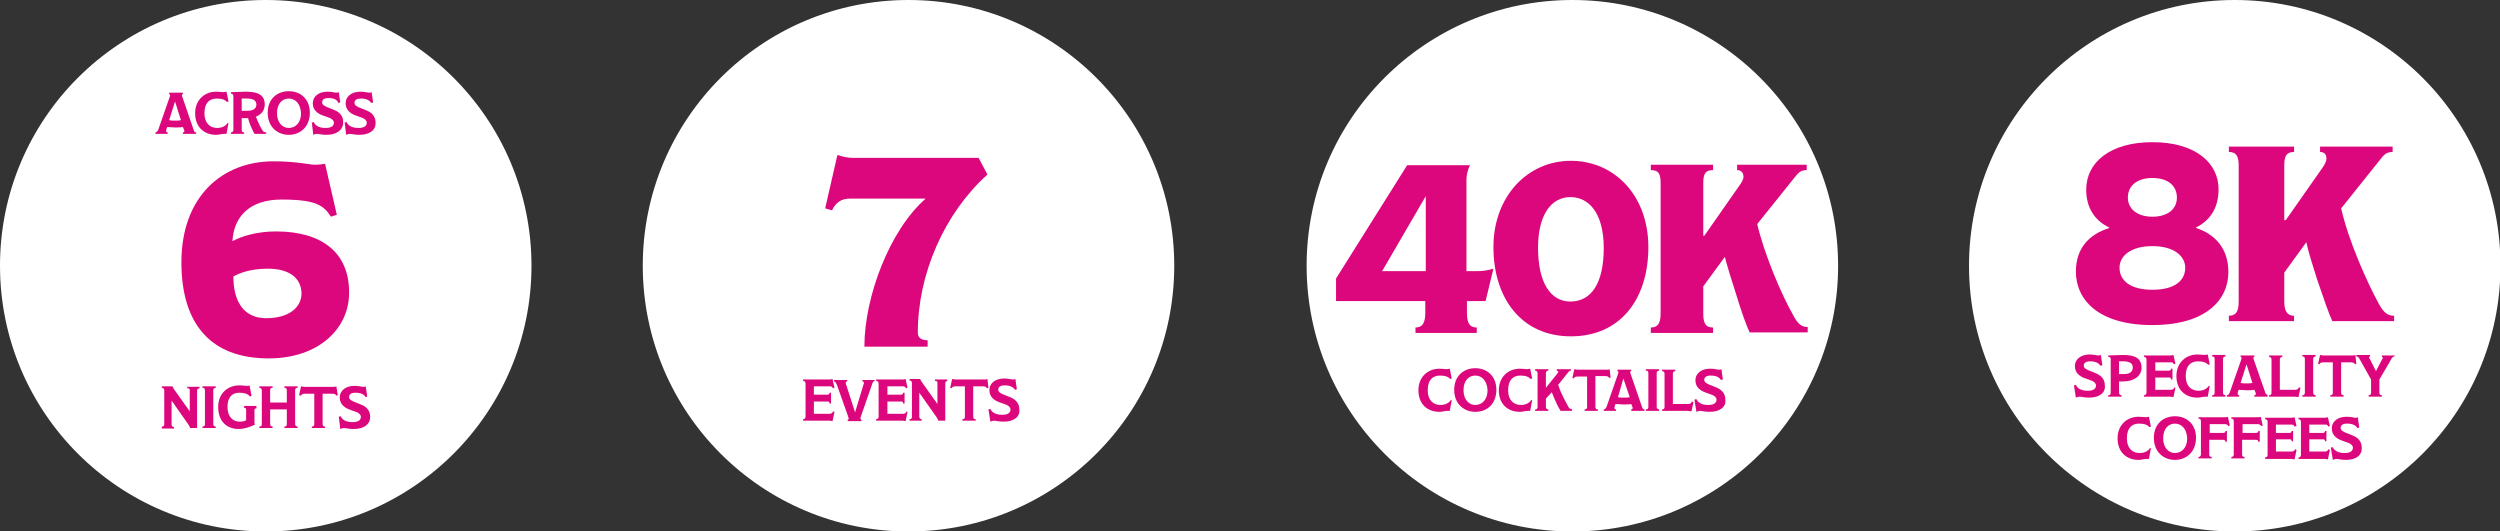
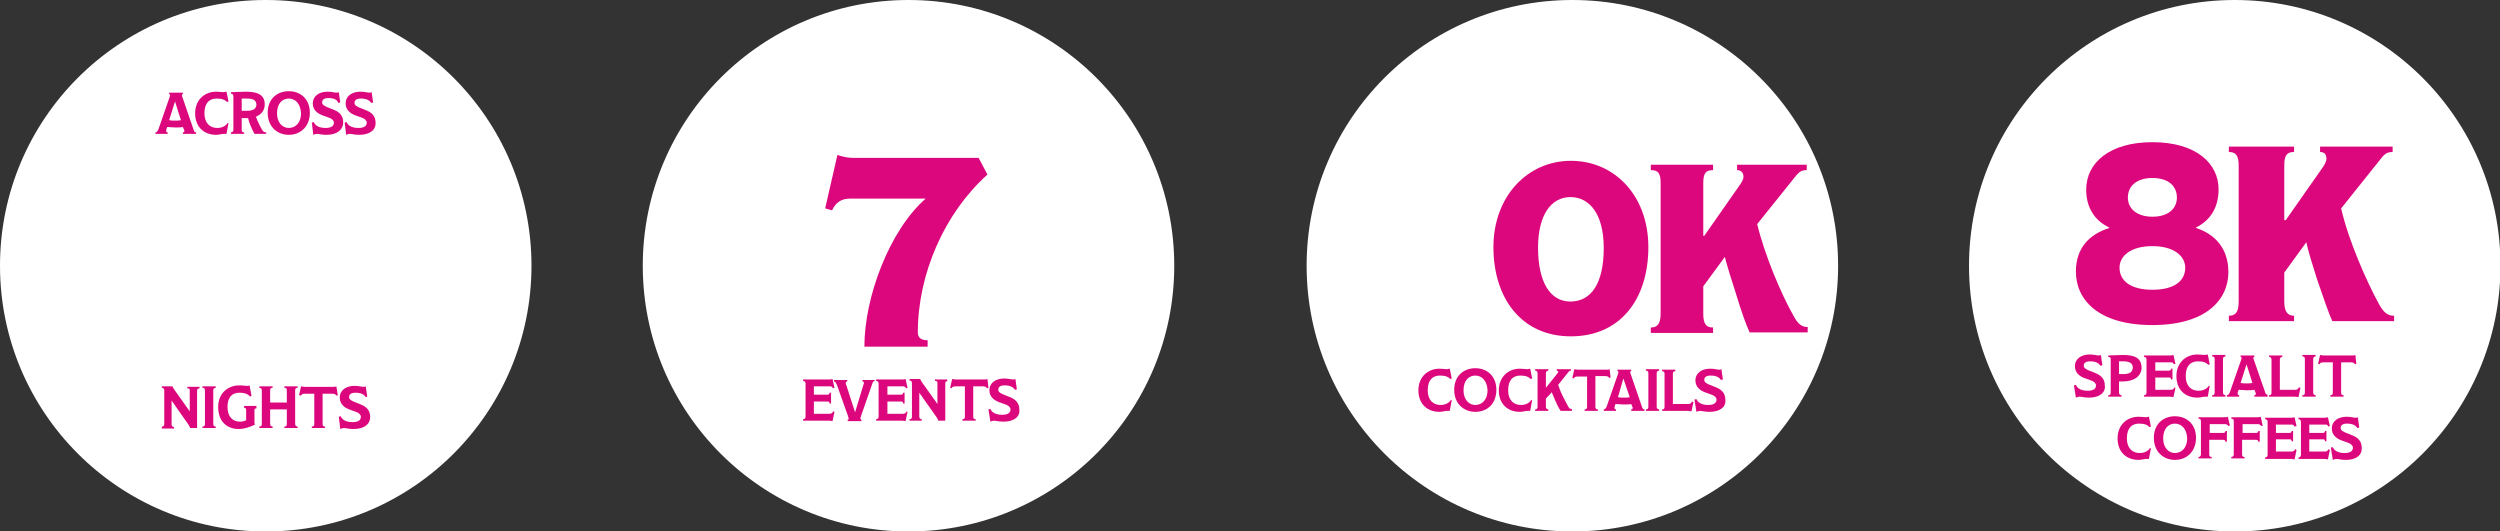
<svg xmlns="http://www.w3.org/2000/svg" version="1.1" id="Layer_1" x="0px" y="0px" viewBox="0 0 509.9 108.4" style="enable-background:new 0 0 509.9 108.4;" xml:space="preserve">
  <rect x="0" y="0" width="509.9" height="108.4" fill="#333333" stroke="none" />
  <style type="text/css">
	.st0{fill:#FFFFFF;}
	.st1{fill:#DD077D;}
</style>
  <circle class="st0" cx="185.3" cy="54.2" r="54.2" />
  <circle class="st0" cx="320.7" cy="54.2" r="54.2" />
  <circle class="st0" cx="455.8" cy="54.2" r="54.2" />
  <circle class="st0" cx="54.2" cy="54.2" r="54.2" />
  <g>
    <g>
      <g>
        <path class="st1" d="M187.2,67.8c0,1.1,0.7,1.6,2,1.6v1.3h-12.9c0-10.1,5.1-23.7,12.5-30.2c0,0,2.8,0-15.3,0c-2,0-3,0.8-3.8,2.4     l-1.4-0.4l2.5-10.9c0.8,0.3,2.1,0.6,3.1,0.6h25.7l1.8,3.4C192.6,43.5,187.2,55.9,187.2,67.8z" />
      </g>
    </g>
    <g>
      <g>
        <path class="st1" d="M170.2,84l-0.4,1.9c-0.1,0-0.4-0.1-0.7-0.1h-5.3v-0.3c0.3,0,0.5-0.2,0.5-0.5v-6.8c0-0.3-0.2-0.5-0.5-0.5     v-0.3h5.3c0.2,0,0.4,0,0.7-0.1l0.4,1.8l-0.3,0.1c-0.2-0.4-0.4-0.4-0.7-0.4H166v1.7h2.8c0.3,0,0.4-0.2,0.4-0.4h0.3v2.2h-0.3     c0-0.3-0.1-0.4-0.4-0.4H166v2.5h3.1c0.4,0,0.7-0.1,0.8-0.5L170.2,84z" />
        <path class="st1" d="M178.4,77.7c-0.2,0-0.4,0.2-0.5,0.6l-2.3,6.6c-0.1,0.2-0.1,0.4-0.1,0.5c0,0.1,0.1,0.2,0.2,0.2v0.3h-2.8v-0.3     c0.2,0,0.2-0.1,0.2-0.2s-0.1-0.4-0.2-0.7l-2.2-6.2c-0.2-0.4-0.3-0.7-0.6-0.7v-0.3h2.7v0.3c-0.2,0-0.3,0.1-0.3,0.3     c0,0.1,0,0.3,0.1,0.4l1.8,5.6h0l1.7-5.6c0.1-0.2,0.1-0.4,0.1-0.4c0-0.2-0.1-0.3-0.3-0.3v-0.3h2.5V77.7z" />
        <path class="st1" d="M185.1,84l-0.4,1.9c-0.1,0-0.4-0.1-0.7-0.1h-5.3v-0.3c0.3,0,0.5-0.2,0.5-0.5v-6.8c0-0.3-0.2-0.5-0.5-0.5     v-0.3h5.3c0.2,0,0.4,0,0.7-0.1l0.4,1.8l-0.3,0.1c-0.2-0.4-0.4-0.4-0.7-0.4h-3.1v1.7h2.8c0.3,0,0.4-0.2,0.4-0.4h0.3v2.2h-0.3     c0-0.3-0.1-0.4-0.4-0.4h-2.8v2.5h3.1c0.4,0,0.7-0.1,0.8-0.5L185.1,84z" />
        <path class="st1" d="M193.3,77.7c-0.3,0-0.5,0.2-0.5,0.4v7.7h-1.4c-0.1-0.2-0.2-0.4-0.3-0.6l-3.6-5.1h0V85c0,0.3,0.2,0.5,0.5,0.5     v0.3h-2.5v-0.3c0.3,0,0.5-0.1,0.5-0.5v-6.9c0-0.3-0.2-0.5-0.5-0.5v-0.3h2.2c0,0.2,0.2,0.4,0.3,0.6l3.2,4.5h0v-4.3     c0-0.3-0.1-0.4-0.5-0.4v-0.3h2.5V77.7z" />
        <path class="st1" d="M201.6,79.1l-0.3,0.1c-0.1-0.3-0.4-0.4-0.9-0.4h-1.9V85c0,0.4,0.2,0.5,0.5,0.5v0.3h-2.7v-0.3     c0.3,0,0.5-0.1,0.5-0.5v-6.2h-1.8c-0.6,0-0.8,0.1-0.9,0.4l-0.3-0.1l0.4-1.8c0.2,0,0.4,0.1,0.7,0.1h5.8c0.2,0,0.5,0,0.7-0.1     L201.6,79.1z" />
        <path class="st1" d="M204.7,86c-1,0-1.6-0.2-2-0.2c-0.2,0-0.4,0.1-0.7,0.2l-0.4-2.5l0.4-0.1c0.2,0.5,0.8,1.2,2.4,1.2     c1.3,0,1.7-0.5,1.7-1.1c0-0.4-0.4-0.8-1-1l-1.4-0.5c-1-0.4-1.9-1.1-1.9-2.4c0-1.6,1.4-2.4,3-2.4c0.9,0,1.5,0.2,1.7,0.2     c0.3,0,0.4,0,0.6-0.1l0.3,2.1l-0.4,0.1c-0.3-0.5-0.9-0.9-2.1-0.9c-1.1,0-1.3,0.5-1.3,0.9c0,0.4,0.3,0.6,0.9,0.9l1.5,0.6     c1,0.4,1.9,1.1,1.9,2.5C208.1,85,206.8,86,204.7,86z" />
      </g>
    </g>
  </g>
  <g>
    <g>
      <g>
-         <path class="st1" d="M303,61.4h-3.8v2.4c0,2.2,0.6,3,2,3v1.1h-12.5v-1.1c1.4,0,2-0.9,2-3v-2.4h-18.2v-4.6L287,33.7h12.8     c-0.4,0.9-0.7,1.9-0.7,2.9v18.7h2.1c1.2,0,2-0.1,3.4-0.5L303,61.4z M290.8,40l-8.9,15.3h8.9V40z" />
        <path class="st1" d="M320.4,68.6c-10.1,0-15.8-7.8-15.8-18.2s7-17.6,15.8-17.6c8.9,0,15.8,7.1,15.8,17.6     C336.2,61,330.5,68.6,320.4,68.6z M320.3,40.2c-3.9,0-6.6,3.6-6.6,10.3c0,7.1,2.5,11,6.6,11c4.3,0,6.8-3.8,6.8-10.9     C327.1,43.5,324.1,40.2,320.3,40.2z" />
        <path class="st1" d="M356.9,67.9c-0.7-1.5-1.7-4.2-2.9-8.2c-0.8-2.4-1.8-5.7-2.2-7.3l-4.4,6V64c0,2.1,0.6,2.8,2,2.8v1.1h-12.7     v-1.1c1.3,0,2-0.7,2-2.8V37.3c0-2.1-0.6-2.6-2-2.6v-1.1h12.7v1.1c-1.4,0-2,0.5-2,2.6v10.8h0.2l7.2-10.3c0.5-0.7,0.8-1.3,0.8-1.7     c0-0.9-0.5-1.4-1.3-1.4v-1.1h14.2v1.1c-1.3,0-1.7,0.5-2.8,1.9l-7.3,9.1c1.5,6.3,4.9,14.3,7.4,18.7c0.9,1.7,1.7,2.3,2.9,2.3v1.1     H356.9z" />
      </g>
    </g>
    <g>
      <g>
        <path class="st1" d="M296.1,81.6l-0.4,2.2c0,0-0.3,0-0.5,0c-0.5,0-1,0.2-1.6,0.2c-2.5,0-4.3-1.6-4.3-4.4c0-2.7,1.9-4.4,4.3-4.4     c0.5,0,1.2,0.1,1.5,0.1c0.2,0,0.4-0.1,0.6-0.1l0.4,2l-0.3,0.1c-0.4-0.4-0.9-0.7-2.1-0.7c-1.5,0-2.5,0.9-2.5,3c0,2.1,1.2,3,2.6,3     c1.1,0,1.8-0.5,2.1-1L296.1,81.6z" />
        <path class="st1" d="M300.9,84c-2.3,0-4.3-1.6-4.3-4.5c0-2.9,2-4.4,4.3-4.4c2.4,0,4.3,1.6,4.3,4.4C305.2,82.3,303.4,84,300.9,84z      M300.9,76.6c-1.3,0-2.4,1-2.4,3c0,1.9,1.1,3,2.4,3s2.5-1,2.5-3C303.3,77.6,302.2,76.6,300.9,76.6z" />
        <path class="st1" d="M312.5,81.6l-0.4,2.2c0,0-0.3,0-0.5,0c-0.5,0-1,0.2-1.6,0.2c-2.5,0-4.3-1.6-4.3-4.4c0-2.7,1.9-4.4,4.3-4.4     c0.5,0,1.2,0.1,1.5,0.1c0.2,0,0.4-0.1,0.6-0.1l0.4,2l-0.3,0.1c-0.4-0.4-0.9-0.7-2.1-0.7c-1.5,0-2.5,0.9-2.5,3c0,2.1,1.2,3,2.6,3     c1.1,0,1.8-0.5,2.1-1L312.5,81.6z" />
        <path class="st1" d="M320.7,83.8h-2.4c-0.4-0.6-0.7-1.2-1-1.9c-0.3-0.6-0.5-1.2-0.8-1.9l-1.2,1.3V83c0,0.3,0.2,0.5,0.5,0.5v0.3     h-2.7v-0.3c0.3,0,0.5-0.1,0.5-0.5v-6.9c0-0.3-0.2-0.5-0.5-0.5v-0.3h2.7v0.3c-0.3,0-0.5,0.2-0.5,0.5v3h0l2.4-3     c0.1-0.1,0.1-0.2,0.1-0.3c0-0.1-0.1-0.2-0.3-0.2v-0.3h2.9v0.3c-0.2,0-0.4,0.1-0.6,0.4l-2,2.5c0.5,1.6,1.3,3,2.1,4.5     c0.2,0.4,0.4,0.4,0.7,0.4V83.8z" />
        <path class="st1" d="M328.5,77l-0.3,0.1c-0.1-0.3-0.4-0.4-0.9-0.4h-1.9V83c0,0.4,0.2,0.5,0.5,0.5v0.3h-2.7v-0.3     c0.3,0,0.5-0.1,0.5-0.5v-6.2h-1.8c-0.6,0-0.8,0.1-0.9,0.4l-0.3-0.1l0.4-1.8c0.2,0,0.4,0.1,0.7,0.1h5.8c0.2,0,0.5,0,0.7-0.1     L328.5,77z" />
        <path class="st1" d="M335.4,83.8h-2.7v-0.3c0.2,0,0.3-0.1,0.3-0.3c0-0.1,0-0.2-0.1-0.3l-0.2-0.5c-0.4,0.1-1.1,0.1-1.6,0.1     c-0.5,0-1.2-0.1-1.6-0.1l-0.2,0.6c0,0.1,0,0.2,0,0.3c0,0.1,0.1,0.2,0.3,0.2v0.3h-2.5v-0.3c0.2,0,0.4-0.1,0.6-0.6l2.3-6.6     c0-0.1,0.1-0.3,0.1-0.3c0-0.1,0-0.3-0.2-0.3v-0.3h2.8v0.3c-0.2,0-0.2,0.1-0.2,0.2c0,0.1,0,0.2,0.1,0.4l2.3,6.7     c0.1,0.4,0.3,0.5,0.5,0.5V83.8z M331.1,77.2L331.1,77.2L330,81c0.4,0.1,0.8,0.1,1.2,0.1c0.4,0,0.8,0,1.2-0.1L331.1,77.2z" />
        <path class="st1" d="M338.4,83.8h-2.7v-0.3c0.3,0,0.5-0.1,0.5-0.5v-6.9c0-0.4-0.2-0.5-0.5-0.5v-0.3h2.7v0.3     c-0.3,0-0.5,0.2-0.5,0.5V83c0,0.3,0.2,0.5,0.5,0.5V83.8z" />
        <path class="st1" d="M345.4,82l-0.4,1.9c-0.2,0-0.5-0.1-0.8-0.1H339v-0.3c0.3,0,0.5-0.1,0.5-0.5v-6.8c0-0.3-0.2-0.5-0.5-0.5v-0.3     h2.7v0.3c-0.3,0-0.5,0.2-0.5,0.5v6.2h3.1c0.4,0,0.6-0.1,0.8-0.5L345.4,82z" />
        <path class="st1" d="M348.7,84c-1,0-1.6-0.2-2-0.2c-0.2,0-0.4,0.1-0.7,0.2l-0.4-2.5l0.4-0.1c0.2,0.5,0.8,1.2,2.4,1.2     c1.3,0,1.7-0.5,1.7-1.1c0-0.4-0.4-0.8-1-1l-1.4-0.5c-1-0.4-1.9-1.1-1.9-2.4c0-1.6,1.4-2.4,3-2.4c0.9,0,1.5,0.2,1.7,0.2     c0.3,0,0.4,0,0.6-0.1l0.3,2.1l-0.4,0.1c-0.3-0.5-0.9-0.9-2.1-0.9c-1.1,0-1.3,0.5-1.3,0.9c0,0.4,0.3,0.6,0.9,0.9l1.5,0.6     c1,0.4,1.9,1.1,1.9,2.5C352.1,83,350.8,84,348.7,84z" />
      </g>
    </g>
  </g>
  <g>
    <g>
      <g>
        <path class="st1" d="M439,66.3c-11.2,0-15.6-5.3-15.6-10.9c0-4.8,2.7-7.6,6.8-8.9v-0.1c-3-1.4-4.7-4.1-4.7-7.7     c0-5.6,4.9-9.7,13.5-9.7c9,0,13.5,4.4,13.5,9.6c0,3.9-1.8,6.4-4.6,7.8v0.1c3.7,1.2,6.6,4,6.6,9C454.5,61.1,450,66.3,439,66.3z      M439,50.2c-4.4,0-6.7,2-6.7,4.4c0,2.7,2.3,4.5,6.7,4.5c4.6,0,6.7-1.9,6.7-4.5C445.7,52.3,443.5,50.2,439,50.2z M439,36.3     c-3,0-5,1.5-5,4c0,2.3,1.9,3.9,5,3.9c3.3,0,5-1.7,5-3.9C444,37.9,442.2,36.3,439,36.3z" />
        <path class="st1" d="M475.7,65.5c-0.7-1.5-1.7-4.4-3.1-8.5c-0.8-2.5-1.9-6-2.2-7.6l-4.5,6.2v5.9c0,2.1,0.7,2.9,2,2.9v1.1h-13.3     v-1.1c1.4,0,2-0.8,2-2.9V33.7c0-2.1-0.7-2.7-2-2.7v-1.1h13.3v1.1c-1.4,0-2,0.6-2,2.7v11.2h0.3l7.5-10.7c0.5-0.7,0.8-1.4,0.8-1.8     c0-1-0.5-1.4-1.3-1.4v-1.1h14.8v1.1c-1.4,0-1.8,0.6-2.9,2l-7.6,9.5c1.5,6.6,5.2,14.9,7.7,19.5c1,1.8,1.8,2.4,3.1,2.4v1.1H475.7z" />
      </g>
    </g>
    <g>
      <g>
        <path class="st1" d="M426.1,81.1c-1,0-1.6-0.2-2-0.2c-0.2,0-0.4,0.1-0.7,0.2l-0.4-2.5l0.4-0.1c0.2,0.5,0.8,1.2,2.4,1.2     c1.3,0,1.7-0.5,1.7-1.1c0-0.4-0.4-0.8-1-1l-1.4-0.5c-1-0.4-1.9-1.1-1.9-2.4c0-1.6,1.4-2.4,3-2.4c0.9,0,1.5,0.2,1.7,0.2     c0.3,0,0.4,0,0.6-0.1l0.3,2.1l-0.4,0.1c-0.3-0.5-0.9-0.9-2.1-0.9c-1.1,0-1.3,0.5-1.3,0.9c0,0.4,0.3,0.6,0.9,0.9l1.5,0.6     c1,0.4,1.9,1.1,1.9,2.5C429.5,80.1,428.2,81.1,426.1,81.1z" />
        <path class="st1" d="M433,77.8c-0.2,0-0.6,0-0.8,0v2.3c0,0.3,0.2,0.5,0.5,0.5v0.3h-2.7v-0.3c0.3,0,0.5-0.1,0.5-0.5v-6.9     c0-0.3-0.2-0.4-0.5-0.4v-0.3c0.7,0,2.2-0.1,3-0.1c2.4,0,3.8,0.6,3.8,2.7C436.7,76.7,435.3,77.8,433,77.8z M433.1,73.7     c-0.4,0-0.7,0-0.9,0v2.6c0.3,0,0.6,0,0.9,0c1.5,0,1.9-0.6,1.9-1.4C435,74.1,434.3,73.7,433.1,73.7z" />
        <path class="st1" d="M443.7,79.1l-0.4,1.9c-0.1,0-0.4-0.1-0.7-0.1h-5.3v-0.3c0.3,0,0.5-0.2,0.5-0.5v-6.8c0-0.3-0.2-0.5-0.5-0.5     v-0.3h5.3c0.2,0,0.4,0,0.7-0.1l0.4,1.8l-0.3,0.1c-0.2-0.4-0.4-0.4-0.7-0.4h-3.1v1.7h2.8c0.3,0,0.4-0.2,0.4-0.4h0.3v2.2h-0.3     c0-0.3-0.1-0.4-0.4-0.4h-2.8v2.5h3.1c0.4,0,0.7-0.1,0.8-0.5L443.7,79.1z" />
        <path class="st1" d="M450.7,78.7l-0.4,2.2c0,0-0.3,0-0.5,0c-0.5,0-1,0.2-1.6,0.2c-2.5,0-4.3-1.6-4.3-4.4c0-2.7,1.9-4.4,4.3-4.4     c0.5,0,1.2,0.1,1.5,0.1c0.2,0,0.4-0.1,0.6-0.1l0.4,2l-0.3,0.1c-0.4-0.4-0.9-0.7-2.1-0.7c-1.5,0-2.5,0.9-2.5,3c0,2.1,1.2,3,2.6,3     c1.1,0,1.8-0.5,2.1-1L450.7,78.7z" />
        <path class="st1" d="M453.9,80.9h-2.7v-0.3c0.3,0,0.5-0.1,0.5-0.5v-6.9c0-0.4-0.2-0.5-0.5-0.5v-0.3h2.7v0.3     c-0.3,0-0.5,0.2-0.5,0.5v6.9c0,0.3,0.2,0.5,0.5,0.5V80.9z" />
        <path class="st1" d="M462.5,80.9h-2.7v-0.3c0.2,0,0.3-0.1,0.3-0.3c0-0.1,0-0.2-0.1-0.3l-0.2-0.5c-0.4,0.1-1.1,0.1-1.6,0.1     c-0.5,0-1.2-0.1-1.6-0.1l-0.2,0.6c0,0.1,0,0.2,0,0.3c0,0.1,0.1,0.2,0.3,0.2v0.3h-2.5v-0.3c0.2,0,0.4-0.1,0.6-0.6l2.3-6.6     c0-0.1,0.1-0.3,0.1-0.3c0-0.1,0-0.3-0.2-0.3v-0.3h2.8v0.3c-0.2,0-0.2,0.1-0.2,0.2c0,0.1,0,0.2,0.1,0.4L462,80     c0.1,0.4,0.3,0.5,0.5,0.5V80.9z M458.2,74.3L458.2,74.3l-1.2,3.8c0.4,0.1,0.8,0.1,1.2,0.1c0.4,0,0.8,0,1.2-0.1L458.2,74.3z" />
        <path class="st1" d="M469.2,79.1l-0.4,1.9c-0.2,0-0.5-0.1-0.8-0.1h-5.2v-0.3c0.3,0,0.5-0.1,0.5-0.5v-6.8c0-0.3-0.2-0.5-0.5-0.5     v-0.3h2.7v0.3c-0.3,0-0.5,0.2-0.5,0.5v6.2h3.1c0.4,0,0.6-0.1,0.8-0.5L469.2,79.1z" />
        <path class="st1" d="M472.3,80.9h-2.7v-0.3c0.3,0,0.5-0.1,0.5-0.5v-6.9c0-0.4-0.2-0.5-0.5-0.5v-0.3h2.7v0.3     c-0.3,0-0.5,0.2-0.5,0.5v6.9c0,0.3,0.2,0.5,0.5,0.5V80.9z" />
        <path class="st1" d="M480.6,74.2l-0.3,0.1c-0.1-0.3-0.4-0.4-0.9-0.4h-1.9v6.2c0,0.4,0.2,0.5,0.5,0.5v0.3h-2.7v-0.3     c0.3,0,0.5-0.1,0.5-0.5v-6.2h-1.8c-0.6,0-0.8,0.1-0.9,0.4l-0.3-0.1l0.4-1.8c0.2,0,0.4,0.1,0.7,0.1h5.8c0.2,0,0.5,0,0.7-0.1     L480.6,74.2z" />
-         <path class="st1" d="M488.4,72.7c-0.3,0-0.5,0.2-0.7,0.6l-2.4,4.1v2.7c0,0.4,0.2,0.5,0.5,0.5v0.3h-2.7v-0.3     c0.3,0,0.5-0.1,0.5-0.5v-2.7l-2.3-4.1c-0.2-0.4-0.4-0.6-0.7-0.6v-0.3h2.8v0.3c-0.2,0-0.2,0.1-0.2,0.2c0,0.1,0,0.1,0.1,0.2     l1.3,2.6h0l1.3-2.5C486,73.1,486,73,486,73c0-0.1,0-0.2-0.2-0.2v-0.3h2.6V72.7z" />
        <path class="st1" d="M438.7,91.4l-0.4,2.2c0,0-0.3,0-0.5,0c-0.5,0-1,0.2-1.6,0.2c-2.5,0-4.3-1.6-4.3-4.4c0-2.7,1.9-4.4,4.3-4.4     c0.5,0,1.2,0.1,1.5,0.1c0.2,0,0.4-0.1,0.6-0.1l0.4,2l-0.3,0.1c-0.4-0.4-0.9-0.7-2.1-0.7c-1.5,0-2.5,0.9-2.5,3c0,2.1,1.2,3,2.6,3     c1.1,0,1.8-0.5,2.1-1L438.7,91.4z" />
        <path class="st1" d="M443.6,93.8c-2.3,0-4.3-1.6-4.3-4.5c0-2.9,2-4.4,4.3-4.4c2.4,0,4.3,1.6,4.3,4.4     C447.9,92.1,446,93.8,443.6,93.8z M443.6,86.4c-1.3,0-2.4,1-2.4,3c0,1.9,1.1,3,2.4,3s2.5-1,2.5-3C446,87.4,444.9,86.4,443.6,86.4     z" />
        <path class="st1" d="M454.8,86.8l-0.3,0.1c-0.2-0.3-0.4-0.4-0.8-0.4h-3v1.8h2.8c0.3,0,0.4-0.2,0.4-0.4h0.3v2.2h-0.3     c0-0.2-0.1-0.4-0.5-0.4h-2.8v3c0,0.4,0.2,0.5,0.5,0.5v0.3h-2.7v-0.3c0.3,0,0.5-0.2,0.5-0.5v-6.8c0-0.4-0.2-0.5-0.5-0.5v-0.3h5.2     c0.4,0,0.6,0,0.8-0.1L454.8,86.8z" />
        <path class="st1" d="M461.5,86.8l-0.3,0.1c-0.2-0.3-0.4-0.4-0.8-0.4h-3v1.8h2.8c0.3,0,0.4-0.2,0.4-0.4h0.3v2.2h-0.3     c0-0.2-0.1-0.4-0.5-0.4h-2.8v3c0,0.4,0.2,0.5,0.5,0.5v0.3h-2.7v-0.3c0.3,0,0.5-0.2,0.5-0.5v-6.8c0-0.4-0.2-0.5-0.5-0.5v-0.3h5.2     c0.4,0,0.6,0,0.8-0.1L461.5,86.8z" />
        <path class="st1" d="M468.4,91.8l-0.4,1.9c-0.1,0-0.4-0.1-0.7-0.1h-5.3v-0.3c0.3,0,0.5-0.2,0.5-0.5v-6.8c0-0.3-0.2-0.5-0.5-0.5     v-0.3h5.3c0.2,0,0.4,0,0.7-0.1l0.4,1.8L468,87c-0.2-0.4-0.4-0.4-0.7-0.4h-3.1v1.7h2.8c0.3,0,0.4-0.2,0.4-0.4h0.3V90h-0.3     c0-0.3-0.1-0.4-0.4-0.4h-2.8v2.5h3.1c0.4,0,0.7-0.1,0.8-0.5L468.4,91.8z" />
        <path class="st1" d="M475.2,91.8l-0.4,1.9c-0.1,0-0.4-0.1-0.7-0.1h-5.3v-0.3c0.3,0,0.5-0.2,0.5-0.5v-6.8c0-0.3-0.2-0.5-0.5-0.5     v-0.3h5.3c0.2,0,0.4,0,0.7-0.1l0.4,1.8l-0.3,0.1c-0.2-0.4-0.4-0.4-0.7-0.4H471v1.7h2.8c0.3,0,0.4-0.2,0.4-0.4h0.3V90h-0.3     c0-0.3-0.1-0.4-0.4-0.4H471v2.5h3.1c0.4,0,0.7-0.1,0.8-0.5L475.2,91.8z" />
        <path class="st1" d="M478.5,93.8c-1,0-1.6-0.2-2-0.2c-0.2,0-0.4,0.1-0.7,0.2l-0.4-2.5l0.4-0.1c0.2,0.5,0.8,1.2,2.4,1.2     c1.3,0,1.7-0.5,1.7-1.1c0-0.4-0.4-0.8-1-1l-1.4-0.5c-1-0.4-1.9-1.1-1.9-2.4c0-1.6,1.4-2.4,3-2.4c0.9,0,1.5,0.2,1.7,0.2     c0.3,0,0.4,0,0.6-0.1l0.3,2.1l-0.4,0.1c-0.3-0.5-0.9-0.9-2.1-0.9c-1.1,0-1.3,0.5-1.3,0.9c0,0.4,0.3,0.6,0.9,0.9l1.5,0.6     c1,0.4,1.9,1.1,1.9,2.5C481.8,92.8,480.6,93.8,478.5,93.8z" />
      </g>
    </g>
  </g>
  <g>
    <g>
      <g>
-         <path class="st1" d="M54.8,73.1C42.9,73.1,37,66,37,53.5c0-13.4,8.3-20.6,18.8-20.6c4.7,0,7.3,0.7,8.4,0.7c0.8,0,1.6-0.1,2.1-0.2     l2.4,10.4l-1.2,0.4c-1.5-2.3-3-3.5-10.1-3.5c-6.3,0-9.7,3.3-10,8.5c1.8-1,5-2,8.9-2c9.2,0,14.9,4.2,14.9,12.4     C71.3,66.8,65.2,73.1,54.8,73.1z M54.6,54.8c-3.5,0-5.8,0.9-7,1.6c0,4.8,1.9,8.5,6.7,8.5c4.5,0,7.2-2.1,7.2-5.1     C61.4,56.6,58.9,54.8,54.6,54.8z" />
-       </g>
+         </g>
    </g>
    <g>
      <g>
        <path class="st1" d="M40.7,79.2c-0.3,0-0.5,0.2-0.5,0.4v7.7h-1.4c-0.1-0.2-0.2-0.4-0.3-0.6L35,81.7h0v4.9c0,0.3,0.2,0.5,0.5,0.5     v0.3h-2.5V87c0.3,0,0.5-0.1,0.5-0.5v-6.9c0-0.3-0.2-0.5-0.5-0.5v-0.3h2.2c0,0.2,0.2,0.4,0.3,0.6l3.2,4.5h0v-4.3     c0-0.3-0.1-0.4-0.5-0.4v-0.3h2.5V79.2z" />
        <path class="st1" d="M44,87.3h-2.7V87c0.3,0,0.5-0.1,0.5-0.5v-6.9c0-0.4-0.2-0.5-0.5-0.5v-0.3H44v0.3c-0.3,0-0.5,0.2-0.5,0.5v6.9     c0,0.3,0.2,0.5,0.5,0.5V87.3z" />
        <path class="st1" d="M52.3,83.3c-0.3,0-0.4,0.1-0.4,0.4v2.2c0,0.3,0,0.5,0.1,0.7c-1,0.5-2.2,0.9-3.3,0.9c-2.4,0-4.2-1.5-4.2-4.5     c0-2.9,2.1-4.4,4.3-4.4c0.8,0,1,0.1,1.5,0.1c0.2,0,0.5,0,0.6-0.1l0.4,2.1L51,80.9c-0.4-0.5-1-0.8-2.2-0.8c-1.6,0-2.4,1.1-2.4,2.9     c0,1.9,1,3,2.5,3c0.6,0,1-0.1,1.3-0.3v-2.1c0-0.3-0.1-0.4-0.4-0.4v-0.4h2.5V83.3z" />
        <path class="st1" d="M60.7,87.3H58V87c0.3,0,0.5-0.1,0.5-0.5v-3h-3.4v3c0,0.3,0.2,0.5,0.5,0.5v0.3h-2.7V87c0.3,0,0.5-0.1,0.5-0.5     v-6.9c0-0.3-0.2-0.5-0.5-0.5v-0.3h2.7v0.3c-0.3,0-0.5,0.1-0.5,0.5v2.5h3.4v-2.5c0-0.4-0.2-0.5-0.5-0.5v-0.3h2.7v0.3     c-0.3,0-0.5,0.1-0.5,0.5v6.9c0,0.3,0.2,0.5,0.5,0.5V87.3z" />
        <path class="st1" d="M68.9,80.6l-0.3,0.1c-0.1-0.3-0.4-0.4-0.9-0.4h-1.9v6.2c0,0.4,0.2,0.5,0.5,0.5v0.3h-2.7V87     c0.3,0,0.5-0.1,0.5-0.5v-6.2h-1.8c-0.6,0-0.8,0.1-0.9,0.4L61,80.6l0.4-1.8c0.2,0,0.4,0.1,0.7,0.1h5.8c0.2,0,0.5,0,0.7-0.1     L68.9,80.6z" />
        <path class="st1" d="M72.1,87.5c-1,0-1.6-0.2-2-0.2c-0.2,0-0.4,0.1-0.7,0.2L69.1,85l0.4-0.1c0.2,0.5,0.8,1.2,2.4,1.2     c1.3,0,1.7-0.5,1.7-1.1c0-0.4-0.4-0.8-1-1l-1.4-0.5c-1-0.4-1.9-1.1-1.9-2.4c0-1.6,1.4-2.4,3-2.4c0.9,0,1.5,0.2,1.7,0.2     c0.3,0,0.4,0,0.6-0.1l0.3,2.1L74.6,81c-0.3-0.5-0.9-0.9-2.1-0.9c-1.1,0-1.3,0.5-1.3,0.9c0,0.4,0.3,0.6,0.9,0.9l1.5,0.6     c1,0.4,1.9,1.1,1.9,2.5C75.5,86.6,74.2,87.5,72.1,87.5z" />
      </g>
    </g>
    <g>
      <g>
        <path class="st1" d="M40,27.3h-2.7V27c0.2,0,0.3-0.1,0.3-0.3c0-0.1,0-0.2-0.1-0.3l-0.2-0.5C37,26,36.2,26,35.7,26     c-0.5,0-1.2-0.1-1.6-0.1l-0.2,0.6c0,0.1,0,0.2,0,0.3c0,0.1,0.1,0.2,0.3,0.2v0.3h-2.5V27c0.2,0,0.4-0.1,0.6-0.6l2.3-6.6     c0-0.1,0.1-0.3,0.1-0.3c0-0.1,0-0.3-0.2-0.3v-0.3h2.8v0.3c-0.2,0-0.2,0.1-0.2,0.2c0,0.1,0,0.2,0.1,0.4l2.3,6.7     c0.1,0.4,0.3,0.5,0.5,0.5V27.3z M35.7,20.7L35.7,20.7l-1.2,3.8c0.4,0.1,0.8,0.1,1.2,0.1c0.4,0,0.8,0,1.2-0.1L35.7,20.7z" />
        <path class="st1" d="M46.6,25.1l-0.4,2.2c0,0-0.3,0-0.5,0c-0.5,0-1,0.2-1.6,0.2c-2.5,0-4.3-1.6-4.3-4.4c0-2.7,1.9-4.4,4.3-4.4     c0.5,0,1.2,0.1,1.5,0.1c0.2,0,0.4-0.1,0.6-0.1l0.4,2l-0.3,0.1c-0.4-0.4-0.9-0.7-2.1-0.7c-1.5,0-2.5,0.9-2.5,3c0,2.1,1.2,3,2.6,3     c1.1,0,1.8-0.5,2.1-1L46.6,25.1z" />
        <path class="st1" d="M54.2,27.3h-2.3c-0.6-1.1-1.1-2.3-1.3-3.2c-0.1,0-0.3,0-0.4,0c-0.3,0-0.6,0-0.9,0v2.4c0,0.4,0.2,0.5,0.5,0.5     v0.3h-2.7V27c0.3,0,0.5-0.2,0.5-0.5v-6.9c0-0.3-0.2-0.5-0.5-0.5v-0.3c0.9,0,2.4-0.1,3-0.1c2.4,0,3.9,0.6,3.9,2.6     c0,1.3-0.8,2.1-1.8,2.5c0.4,1.1,0.9,2.1,1.4,2.9c0.1,0.1,0.3,0.3,0.7,0.3V27.3z M50.3,20.1c-0.3,0-0.6,0-1,0v2.5     c0.3,0,0.8,0,1.1,0c1.3,0,1.9-0.5,1.9-1.3C52.2,20.5,51.8,20.1,50.3,20.1z" />
        <path class="st1" d="M58.9,27.5c-2.3,0-4.3-1.6-4.3-4.5c0-2.9,2-4.4,4.3-4.4c2.4,0,4.3,1.6,4.3,4.4     C63.2,25.8,61.3,27.5,58.9,27.5z M58.9,20.1c-1.3,0-2.4,1-2.4,3c0,1.9,1.1,3,2.4,3s2.5-1,2.5-3C61.3,21.1,60.2,20.1,58.9,20.1z" />
        <path class="st1" d="M66.6,27.5c-1,0-1.6-0.2-2-0.2c-0.2,0-0.4,0.1-0.7,0.2L63.6,25l0.4-0.1c0.2,0.5,0.8,1.2,2.4,1.2     c1.3,0,1.7-0.5,1.7-1.1c0-0.4-0.4-0.8-1-1l-1.4-0.5c-1-0.4-1.9-1.1-1.9-2.4c0-1.6,1.4-2.4,3-2.4c0.9,0,1.5,0.2,1.7,0.2     c0.3,0,0.4,0,0.6-0.1l0.3,2.1l-0.4,0.1C68.8,20.4,68.2,20,67,20c-1.1,0-1.3,0.5-1.3,0.9c0,0.4,0.3,0.6,0.9,0.9l1.5,0.6     c1,0.4,1.9,1.1,1.9,2.5C70,26.5,68.7,27.5,66.6,27.5z" />
        <path class="st1" d="M73.3,27.5c-1,0-1.6-0.2-2-0.2c-0.2,0-0.4,0.1-0.7,0.2L70.3,25l0.4-0.1c0.2,0.5,0.8,1.2,2.4,1.2     c1.3,0,1.7-0.5,1.7-1.1c0-0.4-0.4-0.8-1-1l-1.4-0.5c-1-0.4-1.9-1.1-1.9-2.4c0-1.6,1.4-2.4,3-2.4c0.9,0,1.5,0.2,1.7,0.2     c0.3,0,0.4,0,0.6-0.1l0.3,2.1l-0.4,0.1c-0.3-0.5-0.9-0.9-2.1-0.9c-1.1,0-1.3,0.5-1.3,0.9c0,0.4,0.3,0.6,0.9,0.9l1.5,0.6     c1,0.4,1.9,1.1,1.9,2.5C76.7,26.5,75.4,27.5,73.3,27.5z" />
      </g>
    </g>
  </g>
</svg>